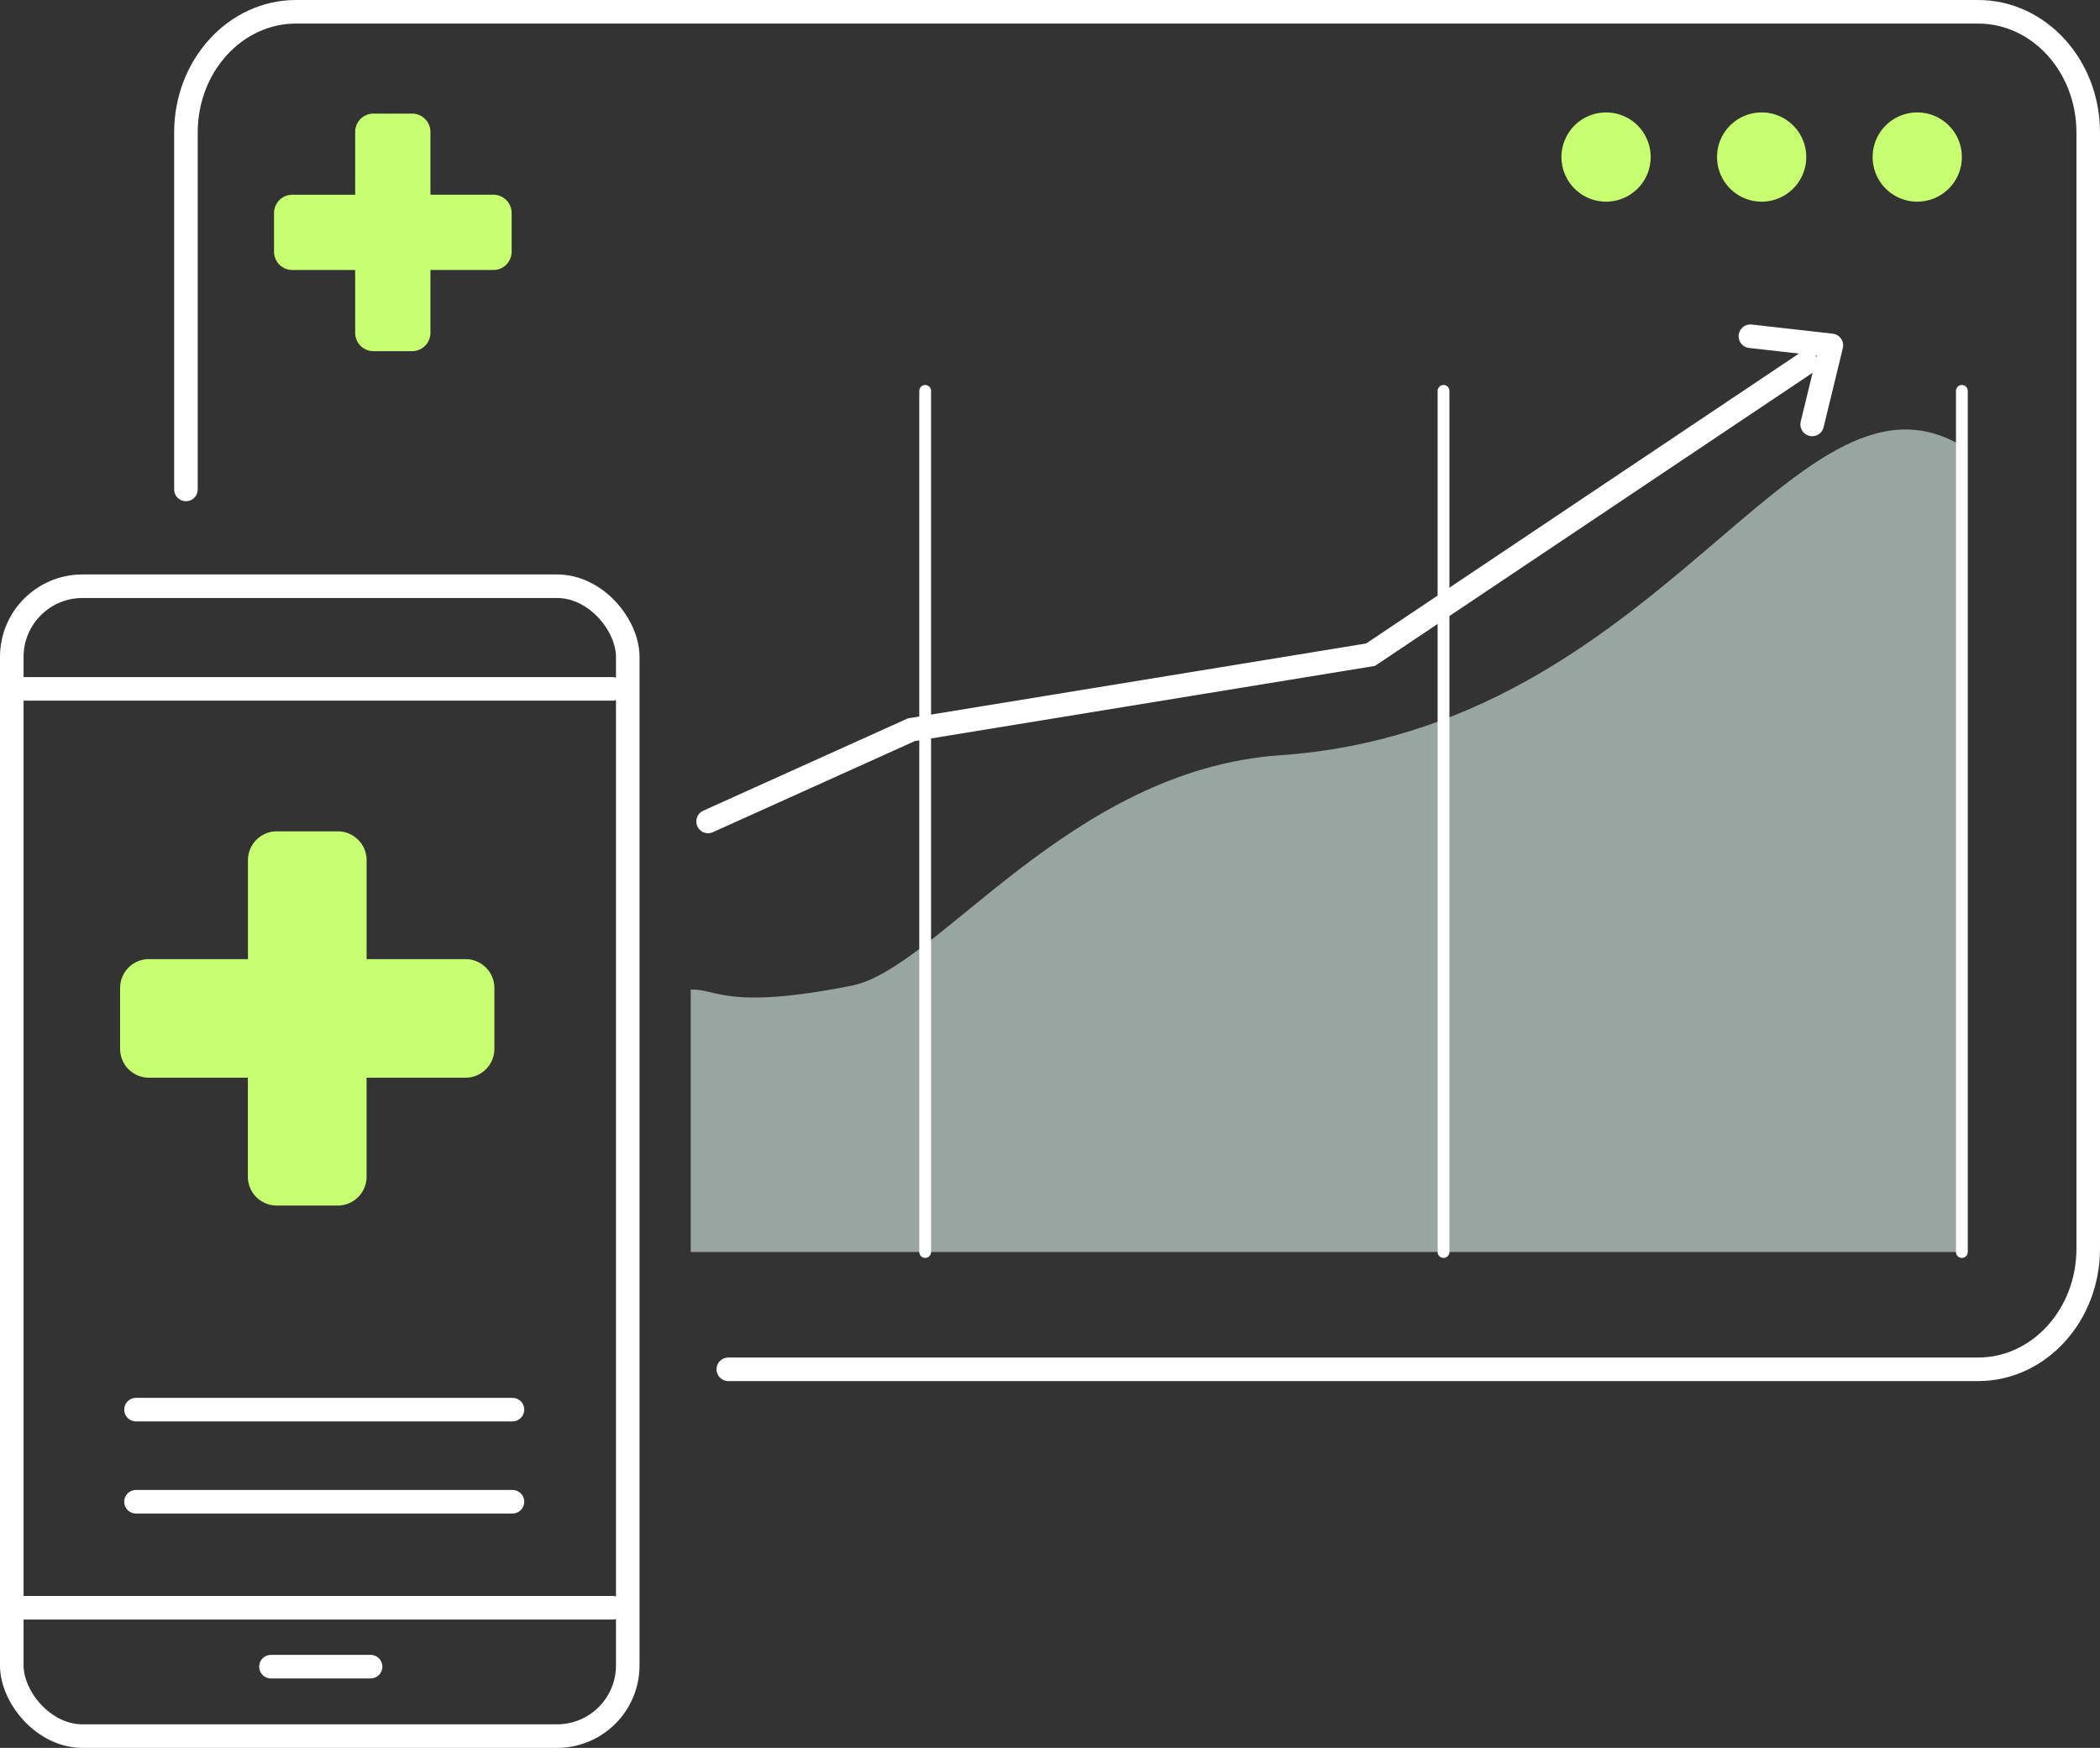
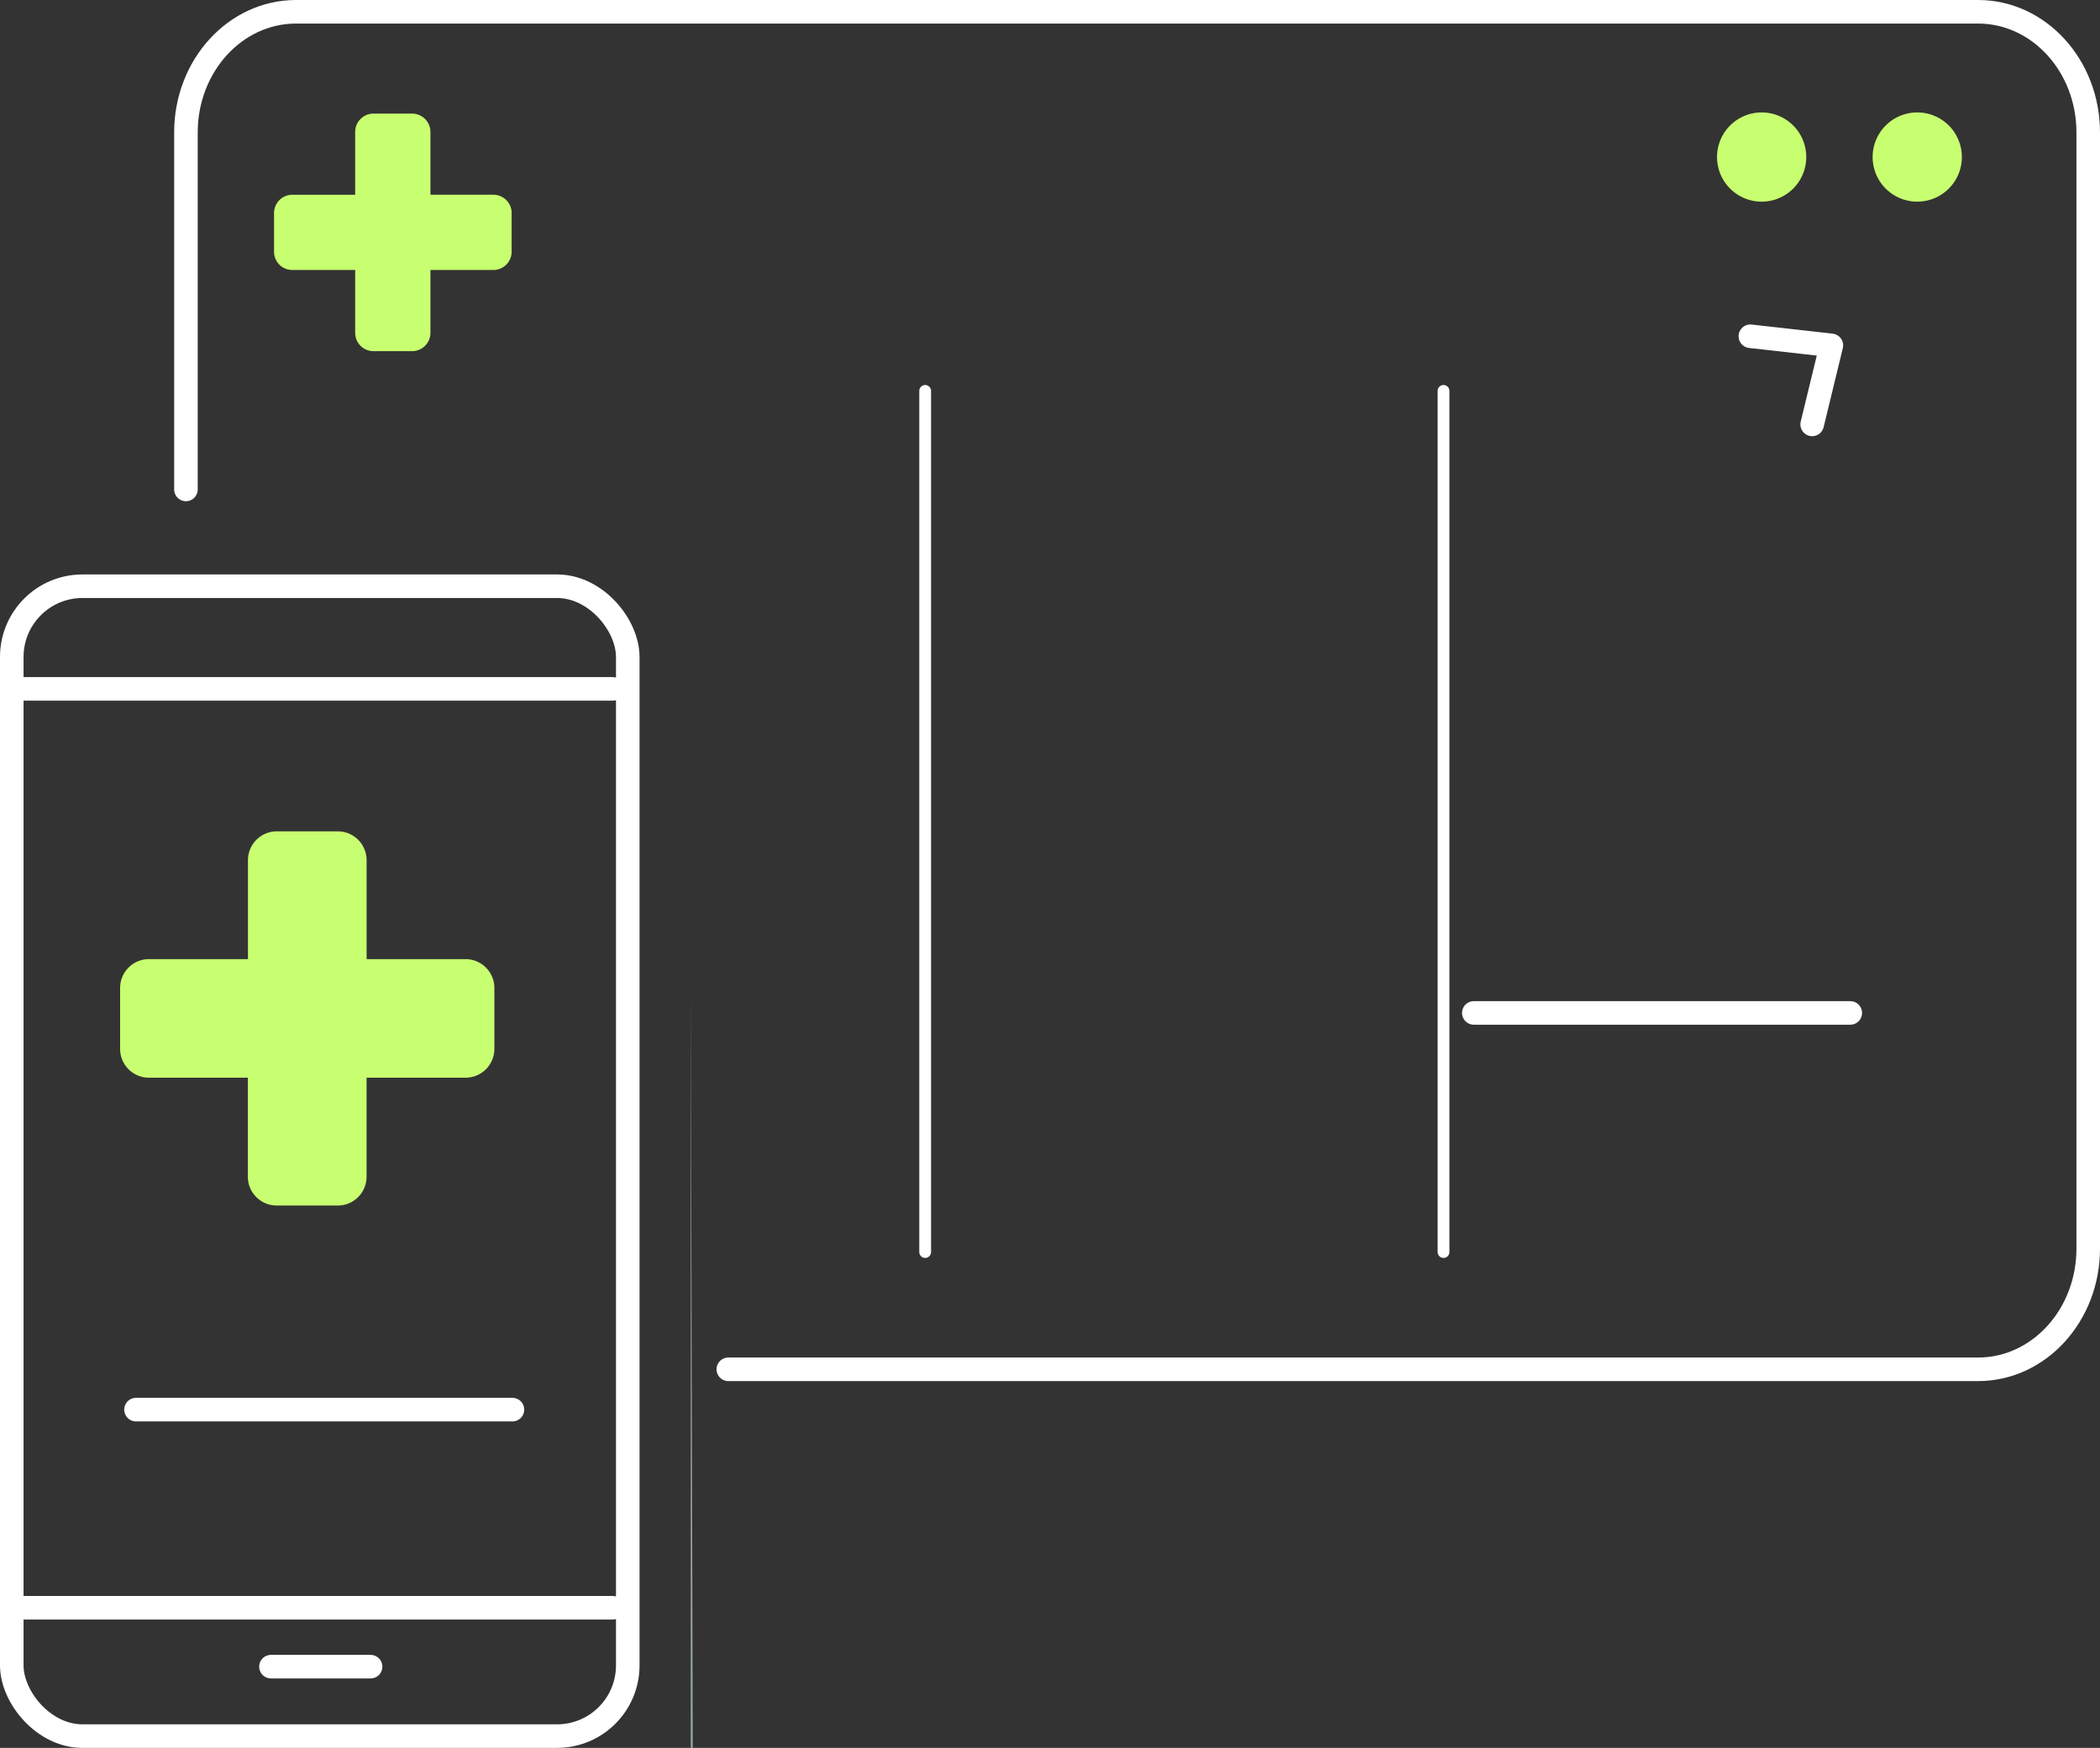
<svg xmlns="http://www.w3.org/2000/svg" width="178.258" height="148.372" viewBox="0 0 178.258 148.372">
  <rect x="0" y="0" width="178.258" height="148.372" fill="#333333" stroke="none" />
  <g id="opportunity" transform="translate(1 1)">
    <path id="Pfad_4232" data-name="Pfad 4232" d="M4.989,41.046v-30.3C4.989,5.085,9.175.5,14.336.5H157.117c5.161,0,9.347,4.585,9.347,10.246V105.49c0,5.661-4.186,10.246-9.347,10.246H51.029" transform="translate(9.794 -0.5)" fill="none" stroke="#fff" stroke-linecap="round" stroke-miterlimit="10" stroke-width="2" />
-     <path id="Pfad_4233" data-name="Pfad 4233" d="M15.418,7.031a3.787,3.787,0,1,1-3.787-3.787,3.785,3.785,0,0,1,3.787,3.787" transform="translate(123.7 5.3)" fill="#c8ff70" />
    <path id="Pfad_4234" data-name="Pfad 4234" d="M18.762,7.031a3.787,3.787,0,1,1-3.787-3.787,3.785,3.785,0,0,1,3.787,3.787" transform="translate(133.562 5.3)" fill="#c8ff70" />
    <path id="Pfad_4235" data-name="Pfad 4235" d="M22.107,7.031A3.787,3.787,0,1,1,18.32,3.244a3.785,3.785,0,0,1,3.787,3.787" transform="translate(143.425 5.3)" fill="#c8ff70" />
    <line id="Linie_220" data-name="Linie 220" x2="31.955" transform="translate(124.105 84.984)" fill="none" stroke="#fff" stroke-linecap="round" stroke-miterlimit="10" stroke-width="2" />
-     <line id="Linie_221" data-name="Linie 221" x2="31.955" transform="translate(124.105 96.802)" fill="none" stroke="#fff" stroke-linecap="round" stroke-miterlimit="10" stroke-width="2" />
-     <path id="Pfad_4449" data-name="Pfad 4449" d="M28.68,81.126c2.124-.151,2.93,1.8,13.693-.348,7.244-1.449,18.454-18.314,36.333-19.55,32.37-2.238,43.57-34.348,57.662-26.39l.185,68.557H28.68Z" transform="translate(28.951 1.884)" fill="#98a5a1" />
-     <path id="Pfad_4456" data-name="Pfad 4456" d="M-9515.528,1150.51v-73.1" transform="translate(9681.061 -1045.229)" fill="none" stroke="#fff" stroke-linecap="round" stroke-width="1" />
+     <path id="Pfad_4449" data-name="Pfad 4449" d="M28.68,81.126l.185,68.557H28.68Z" transform="translate(28.951 1.884)" fill="#98a5a1" />
    <path id="Pfad_4458" data-name="Pfad 4458" d="M-9515.528,1150.51v-73.1" transform="translate(9593.061 -1045.229)" fill="none" stroke="#fff" stroke-linecap="round" stroke-width="1" />
    <path id="Pfad_4459" data-name="Pfad 4459" d="M-9515.528,1150.51v-73.1" transform="translate(9637.061 -1045.229)" fill="none" stroke="#fff" stroke-linecap="round" stroke-width="1" />
    <g id="Gruppe_3448" data-name="Gruppe 3448" transform="translate(-107.5 -1230.669)">
      <rect id="Rechteck_1233" data-name="Rechteck 1233" width="52.287" height="97.609" rx="6" transform="translate(107.5 1279.432)" fill="none" stroke="#fff" stroke-miterlimit="10" stroke-width="2" />
      <line id="Linie_222" data-name="Linie 222" x2="31.955" transform="translate(118.044 1349.328)" fill="none" stroke="#fff" stroke-linecap="round" stroke-miterlimit="10" stroke-width="2" />
-       <line id="Linie_223" data-name="Linie 223" x2="31.955" transform="translate(118.044 1357.146)" fill="none" stroke="#fff" stroke-linecap="round" stroke-miterlimit="10" stroke-width="2" />
      <line id="Linie_236" data-name="Linie 236" x2="8.456" transform="translate(129.5 1371.146)" fill="none" stroke="#fff" stroke-linecap="round" stroke-miterlimit="10" stroke-width="2" />
      <line id="Linie_224" data-name="Linie 224" x2="51" transform="translate(107.5 1366.146)" fill="none" stroke="#fff" stroke-linecap="round" stroke-miterlimit="10" stroke-width="2" />
      <line id="Linie_225" data-name="Linie 225" x2="51" transform="translate(107.5 1288.146)" fill="none" stroke="#fff" stroke-linecap="round" stroke-miterlimit="10" stroke-width="2" />
      <path id="Pfad_4236" data-name="Pfad 4236" d="M32.224,25.092h-8.4v-8.4a2.45,2.45,0,0,0-2.448-2.448H16.2a2.45,2.45,0,0,0-2.448,2.448v8.4h-8.4A2.445,2.445,0,0,0,2.9,27.54v5.173a2.444,2.444,0,0,0,2.444,2.444h8.4v8.407A2.447,2.447,0,0,0,16.2,46.009h5.173a2.447,2.447,0,0,0,2.448-2.444V35.157h8.4a2.447,2.447,0,0,0,2.448-2.444V27.54a2.448,2.448,0,0,0-2.448-2.448" transform="translate(113.796 1285.994)" fill="#c8ff70" />
    </g>
-     <path id="Pfad_4460" data-name="Pfad 4460" d="M-9620.526,1112.466l17.254-7.785,38.979-6.37,36.985-24.773" transform="translate(9679.632 -1043.737)" fill="none" stroke="#fff" stroke-linecap="round" stroke-width="2" />
    <path id="Pfad_4461" data-name="Pfad 4461" d="M40.14,16.031H34.8V10.7a1.556,1.556,0,0,0-1.554-1.554H29.966A1.556,1.556,0,0,0,28.412,10.7v5.335H23.077a1.552,1.552,0,0,0-1.552,1.554V20.87a1.551,1.551,0,0,0,1.552,1.552h5.335V27.76a1.554,1.554,0,0,0,1.554,1.552h3.284A1.554,1.554,0,0,0,34.8,27.76V22.422H40.14a1.554,1.554,0,0,0,1.554-1.552V17.586a1.554,1.554,0,0,0-1.554-1.554" transform="translate(0.737 -0.503)" fill="#c8ff70" />
    <path id="Pfad_4462" data-name="Pfad 4462" d="M3,3,8.185,7.58,3,12.138" transform="matrix(0.819, -0.574, 0.574, 0.819, 143.401, 26.808)" fill="none" stroke="#fff" stroke-linecap="round" stroke-linejoin="round" stroke-width="2" />
  </g>
</svg>